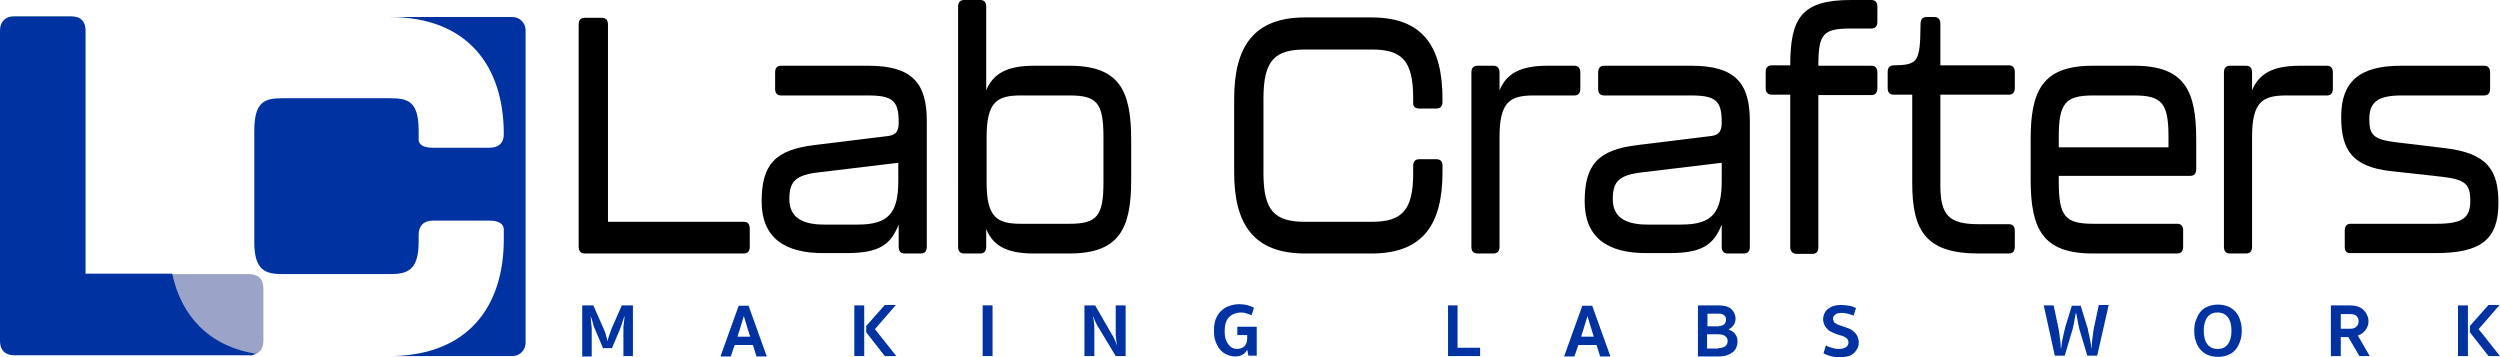
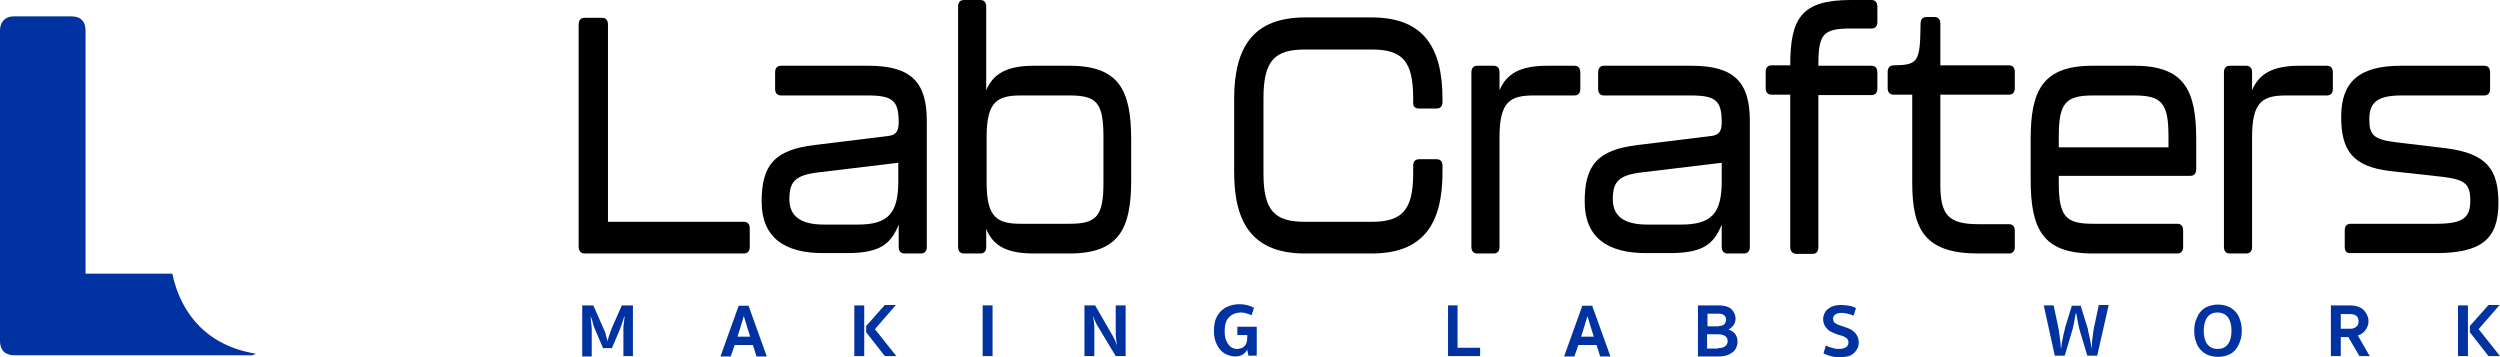
<svg xmlns="http://www.w3.org/2000/svg" version="1.1" id="Layer_1" x="0px" y="0px" viewBox="0 0 631.2 90.2" style="enable-background:new 0 0 631.2 90.2;" xml:space="preserve">
  <style type="text/css">
	.st0{fill:#194F90;}
	.st1{fill:#9BA3C8;}
	.st2{fill:#0033A1;}
</style>
  <g>
    <g>
      <path class="st0" d="M18,4.1H3.6c-0.5,0-1,0.1-1.4,0.2h17.1C18.9,4.2,18.5,4.1,18,4.1z" />
      <g>
-         <path class="st1" d="M64.6,89.4c0.4-0.2,0.8-0.5,1.1-0.8c0.5-0.6,0.8-1.4,0.8-2.5V72.8c0-2.3-1.3-3.6-3.6-3.6h-5.4h-14     C45.8,79.8,52.8,87.4,64.6,89.4z" />
        <path class="st0" d="M64.6,89.4c-0.5,0.2-1.1,0.4-1.8,0.4" />
        <path class="st2" d="M43.5,69.1h-4.6H21.6V7.7c0-1.8-0.8-3-2.2-3.4H2.2C0.8,4.8,0,6,0,7.7v78.4c0,2.3,1.3,3.6,3.6,3.6h59h0.2     c0.7,0,1.3-0.1,1.8-0.4C52.8,87.4,45.8,79.8,43.5,69.1z" />
      </g>
-       <path class="st2" d="M129.4,4.3H98.4c19.4,0,28.8,12.1,28.8,29.6c0,2.2-1.3,3.4-3.6,3.4h-14.3c-2.3,0-3.6-0.7-3.6-2.1v-2.1    c0-7.4-2.5-8.3-7.2-8.3H71.4c-4.6,0-7.2,0.8-7.2,8.3v28c0,7.3,2.9,8.1,7.2,8.1h27.1c4.2,0,7.2-0.8,7.2-8.1v-1.8    c0-2.3,1.3-3.6,3.6-3.6h14.3c2.3,0,3.6,0.8,3.6,2.3v2.4c0,17.1-9.1,29.1-28,29.5h30.2c1.8,0,3.3-1.5,3.3-3.3V7.6    C132.7,5.8,131.2,4.3,129.4,4.3z" />
    </g>
    <g>
      <path d="M146.1,62.3V6.2c0-1.1,0.5-1.7,1.5-1.7h4.4c1,0,1.5,0.6,1.5,1.7V56h34.3c1,0,1.5,0.6,1.5,1.7v4.6c0,1.1-0.5,1.7-1.5,1.7    h-40.2C146.7,64,146.1,63.4,146.1,62.3z" />
      <path d="M192.3,50.9c0-9.2,3.2-13.1,13.5-14.3l18.7-2.3c1.8-0.3,2.4-1.3,2.4-3.4c0-5.4-1.4-6.8-7.8-6.8h-21.9    c-1,0-1.5-0.6-1.5-1.7v-4.1c0-1.1,0.5-1.7,1.5-1.7h22.1c10.9,0,14.7,4.3,14.7,13.9v31.8c0,1.1-0.5,1.7-1.5,1.7h-4.1    c-1,0-1.5-0.6-1.5-1.7v-5.6c-2,5-4.8,7.2-13.1,7.2h-5.7C198,64,192.3,59.9,192.3,50.9z M216.6,56.7c7.8,0,10.2-3,10.2-11v-4.6    l-20,2.4c-6,0.7-7.5,2.3-7.5,6.8c0,4.1,2.6,6.4,8.7,6.4H216.6z" />
      <path d="M285.6,35.3v10.2c0,12.2-3,18.5-15.6,18.5h-9c-6.9,0-10.3-2-12-6.2v4.5c0,1.1-0.5,1.7-1.5,1.7h-4.1c-1,0-1.5-0.6-1.5-1.7    V1.7c0-1.1,0.5-1.7,1.5-1.7h4.1c1,0,1.5,0.6,1.5,1.7v21.1c1.7-4.1,5.1-6.2,12-6.2h9C282.6,16.6,285.6,22.8,285.6,35.3z     M278.6,34.6c0-8.7-1.7-10.5-8.6-10.5h-12.2c-6,0-8.7,1.5-8.7,10.5v11.5c0,8.9,2.7,10.4,8.7,10.4H270c6.9,0,8.6-1.9,8.6-10.4V34.6    z" />
      <path d="M311.6,43.5V25c0-13.2,4.9-20.6,17.9-20.6h16.8c13,0,17.9,7.4,17.9,20.6v0.7c0,1.1-0.5,1.7-1.5,1.7h-4.4    c-1,0-1.5-0.5-1.5-1.3v-1.3c0-9.6-2.9-12.3-10.5-12.3h-16.8c-7.6,0-10.5,2.7-10.5,12.3v19c0,9.5,2.9,12.2,10.5,12.2h16.8    c7.5,0,10.5-2.7,10.5-12.2v-1.9c0-1.1,0.5-1.7,1.5-1.7h4.4c1,0,1.5,0.6,1.5,1.6v1.7c0,13.1-4.9,20.5-17.9,20.5h-16.8    C316.5,64,311.6,56.6,311.6,43.5z" />
      <path d="M397.5,16.6c1,0,1.5,0.6,1.5,1.7v4.1c0,1.1-0.5,1.7-1.5,1.7h-10.2c-6,0-8.7,1.5-8.7,10.5v27.7c0,1.1-0.5,1.7-1.5,1.7H373    c-1,0-1.5-0.6-1.5-1.7v-44c0-1.1,0.5-1.7,1.5-1.7h4.1c1,0,1.5,0.6,1.5,1.7v4.5c1.7-4.1,5.1-6.2,12-6.2H397.5z" />
      <path d="M400.1,50.9c0-9.2,3.2-13.1,13.5-14.3l18.7-2.3c1.8-0.3,2.4-1.3,2.4-3.4c0-5.4-1.4-6.8-7.8-6.8H405c-1,0-1.5-0.6-1.5-1.7    v-4.1c0-1.1,0.5-1.7,1.5-1.7h22.1c10.9,0,14.7,4.3,14.7,13.9v31.8c0,1.1-0.5,1.7-1.5,1.7h-4.1c-1,0-1.5-0.6-1.5-1.7v-5.6    c-2,5-4.8,7.2-13.1,7.2h-5.7C405.8,64,400.1,59.9,400.1,50.9z M424.5,56.7c7.8,0,10.2-3,10.2-11v-4.6l-20,2.4    c-6,0.7-7.5,2.3-7.5,6.8c0,4.1,2.6,6.4,8.7,6.4H424.5z" />
      <path d="M452,62.3V23.9h-4.7c-1,0-1.5-0.6-1.5-1.7v-4c0-1.1,0.5-1.7,1.5-1.7h4.7C452,4.6,454.8,0,467.3,0h5.2c1,0,1.5,0.6,1.5,1.7    v3.8c0,1.1-0.5,1.7-1.5,1.7h-5.2c-7.1,0-8.2,1.4-8.2,9.4h13.4c1,0,1.5,0.6,1.5,1.7v4c0,1.1-0.5,1.7-1.5,1.7h-13.4v38.4    c0,1.1-0.5,1.7-1.5,1.7h-4.1C452.5,64,452,63.4,452,62.3z" />
      <path d="M482.8,46.1V23.9h-4.7c-1,0-1.5-0.6-1.5-1.7v-4c0-1.1,0.5-1.7,1.5-1.7c6.2-0.1,6.7-0.8,6.8-10.4c0-1.2,0.5-1.8,1.5-1.8h2    c1,0,1.5,0.6,1.5,1.7v10.5h17.3c1,0,1.5,0.6,1.5,1.7v4c0,1.1-0.5,1.7-1.5,1.7h-17.3v22.8c0,7.6,2.1,9.9,9.6,9.9h7.7    c1,0,1.5,0.6,1.5,1.7v4c0,1.1-0.5,1.7-1.5,1.7h-7.7C485.9,64,482.8,57.9,482.8,46.1z" />
      <path d="M512.7,45.3V35.1c0-12.2,3-18.5,15.6-18.5h10.6c12.6,0,15.6,6.2,15.6,18.5v7.6c0,1.1-0.5,1.7-1.5,1.7h-33.2v1.6    c0,8.7,1.7,10.5,8.7,10.5h21.2c1,0,1.5,0.6,1.5,1.7v4.1c0,1.1-0.5,1.7-1.5,1.7h-21.3C515.7,64,512.7,57.8,512.7,45.3z M547.5,37.2    v-2.7c0-8.5-1.7-10.4-8.7-10.4h-10.3c-7,0-8.7,1.9-8.7,10.4v2.7H547.5z" />
      <path d="M587.5,16.6c1,0,1.5,0.6,1.5,1.7v4.1c0,1.1-0.5,1.7-1.5,1.7h-10.2c-6,0-8.7,1.5-8.7,10.5v27.7c0,1.1-0.5,1.7-1.5,1.7H563    c-1,0-1.5-0.6-1.5-1.7v-44c0-1.1,0.5-1.7,1.5-1.7h4.1c1,0,1.5,0.6,1.5,1.7v4.5c1.7-4.1,5.1-6.2,12-6.2H587.5z" />
      <path d="M592,62.3v-4.1c0-1.1,0.5-1.7,1.5-1.7h21.6c6.7,0,8.6-1.5,8.6-5.8s-1.3-5.4-7.4-6.1l-12.7-1.4    c-9.6-1.1-12.5-5.2-12.5-13.7c0-8.9,4.6-12.9,15.1-12.9h21c1,0,1.5,0.6,1.5,1.7v4.1c0,1.1-0.5,1.7-1.5,1.7h-20.8    c-6.1,0-8.2,1.7-8.2,6c0,4,1.1,5.1,6.6,5.8l12.5,1.5c10.9,1.3,13.5,5.7,13.5,13.9c0,9.2-4.5,12.6-15.8,12.6h-21.5    C592.5,64,592,63.4,592,62.3z" />
    </g>
    <g>
      <path class="st2" d="M152.3,88l-2-4.7c-0.3-0.6-0.5-1.2-0.6-1.7s-0.3-1.1-0.5-1.6h-0.1c0.1,0.3,0.1,0.6,0.1,0.9    c0,0.3,0.1,0.7,0.1,1c0,0.3,0.1,0.6,0.1,1c0,0.3,0,0.6,0,0.8v6.3h-2.4V77.1h2.8l2.6,5.9c0.3,0.6,0.5,1.1,0.6,1.7    c0.2,0.5,0.3,1.1,0.4,1.5h0c0.1-0.5,0.2-1,0.4-1.5s0.4-1.1,0.6-1.7l2.6-5.9h2.8v12.8h-2.4v-6.3c0-0.2,0-0.5,0-0.8s0-0.6,0.1-1    c0-0.3,0.1-0.7,0.1-1c0-0.3,0.1-0.6,0.1-0.9h-0.1c-0.2,0.6-0.3,1.1-0.5,1.6s-0.4,1.1-0.6,1.7l-2,4.7H152.3z" />
      <path class="st2" d="M190.1,87.1h-4.6l-1,2.9h-2.6l4.6-12.8h2.5l4.6,12.8h-2.6L190.1,87.1z M186.2,85h3.2l-0.6-1.9l-1-3.3h0    l-1,3.3L186.2,85z" />
      <path class="st2" d="M218.2,89.9h-2.5V77.1h2.5V89.9z M220.9,83.1l5.4,6.8h-2.9l-4.7-6v-1.6l4.7-5.3h2.8L220.9,83.1z" />
      <path class="st2" d="M250.6,89.9h-2.5V77.1h2.5V89.9z" />
      <path class="st2" d="M281.7,77.1h2.5v12.8h-2.5l-4.4-7.3c-0.3-0.4-0.5-0.9-0.7-1.3c-0.2-0.4-0.4-0.9-0.5-1.3H276    c0.1,0.5,0.2,1,0.2,1.5c0.1,0.5,0.1,1,0.1,1.4v7h-2.5V77.1h2.7l4.2,7.3c0.3,0.4,0.5,0.9,0.7,1.3c0.2,0.4,0.4,0.9,0.5,1.3h0.1    c-0.1-0.5-0.2-1-0.2-1.5c-0.1-0.5-0.1-1-0.1-1.4V77.1z" />
      <path class="st2" d="M313.4,78.9c-1.3,0-2.3,0.4-3.1,1.2s-1.1,2-1.1,3.6c0,0.7,0.1,1.3,0.2,1.8c0.2,0.5,0.4,1,0.7,1.4    s0.6,0.7,1,0.9c0.4,0.2,0.8,0.3,1.3,0.3c0.3,0,0.7-0.1,1-0.2c0.3-0.1,0.6-0.3,0.8-0.5c0.2-0.2,0.4-0.5,0.5-0.8    c0.1-0.3,0.2-0.7,0.2-1.2v-0.8h-2.5v-2.1h4.9v7.3h-2.1l-0.3-1.5c-0.3,0.5-0.6,0.9-1.1,1.2s-1.1,0.5-1.9,0.5    c-0.8,0-1.5-0.2-2.2-0.5c-0.7-0.3-1.2-0.7-1.7-1.3c-0.5-0.6-0.8-1.2-1.1-2s-0.4-1.7-0.4-2.6c0-1.1,0.1-2,0.4-2.9    c0.3-0.8,0.7-1.5,1.3-2.1c0.6-0.6,1.2-1,2-1.3c0.8-0.3,1.7-0.5,2.7-0.5c1.4,0,2.6,0.3,3.7,0.9l-0.6,1.9c-0.4-0.2-0.9-0.4-1.4-0.5    C314.4,79,313.9,78.9,313.4,78.9z" />
      <path class="st2" d="M365.5,77.1l2.5,0v10.7h5.7v2.1h-8.1V77.1z" />
      <path class="st2" d="M403.1,87.1h-4.6l-1,2.9h-2.6l4.6-12.8h2.5l4.6,12.8h-2.6L403.1,87.1z M399.2,85h3.2l-0.6-1.9l-1-3.3h0    l-1,3.3L399.2,85z" />
      <path class="st2" d="M438.2,80.6c0,0.3-0.1,0.6-0.2,0.9s-0.2,0.5-0.4,0.7c-0.2,0.2-0.3,0.4-0.6,0.6c-0.2,0.2-0.4,0.3-0.6,0.4    c0.6,0.2,1.2,0.5,1.6,1s0.7,1.2,0.7,2c0,0.5-0.1,1-0.3,1.5c-0.2,0.5-0.5,0.9-0.9,1.2s-0.9,0.6-1.5,0.8c-0.6,0.2-1.3,0.3-2.2,0.3    h-5.1V77.1h5.2c1.4,0,2.5,0.3,3.2,0.9C437.8,78.7,438.2,79.5,438.2,80.6z M434,82.3c0.5,0,1-0.1,1.3-0.4c0.3-0.3,0.5-0.7,0.5-1.2    c0-0.5-0.2-0.9-0.5-1.1c-0.3-0.3-0.8-0.4-1.4-0.4h-2.8v3.2H434z M433.8,87.9c0.8,0,1.4-0.2,1.8-0.5c0.4-0.3,0.6-0.8,0.6-1.3    s-0.2-1-0.7-1.3c-0.4-0.3-1.1-0.4-1.8-0.4h-2.7v3.6H433.8z" />
      <path class="st2" d="M464.5,90.2c-0.8,0-1.6-0.1-2.3-0.3s-1.3-0.4-1.8-0.7l0.6-2c0.5,0.3,1,0.5,1.5,0.6c0.6,0.2,1.1,0.3,1.7,0.3    c0.7,0,1.3-0.1,1.8-0.4s0.7-0.7,0.7-1.3c0-0.3-0.1-0.5-0.2-0.7c-0.1-0.2-0.3-0.4-0.6-0.5c-0.2-0.2-0.5-0.3-0.8-0.4    c-0.3-0.1-0.6-0.2-1-0.3c-0.4-0.1-0.8-0.3-1.3-0.5c-0.4-0.2-0.9-0.4-1.2-0.7s-0.7-0.7-0.9-1.1c-0.2-0.4-0.4-1-0.4-1.6    c0-0.5,0.1-0.9,0.3-1.4c0.2-0.4,0.4-0.8,0.8-1.1c0.4-0.3,0.8-0.6,1.4-0.8c0.6-0.2,1.3-0.3,2.1-0.3c0.7,0,1.4,0.1,2,0.2    c0.6,0.1,1.2,0.3,1.7,0.6l-0.6,1.9c-0.5-0.2-1-0.4-1.5-0.5s-1-0.2-1.4-0.2c-0.8,0-1.3,0.1-1.7,0.4c-0.4,0.3-0.6,0.6-0.6,1    c0,0.3,0.1,0.5,0.2,0.8s0.3,0.4,0.6,0.5c0.2,0.2,0.5,0.3,0.8,0.4c0.3,0.1,0.6,0.2,0.9,0.3c0.5,0.2,0.9,0.3,1.4,0.5    c0.5,0.2,0.9,0.4,1.3,0.8c0.4,0.3,0.7,0.7,0.9,1.1c0.2,0.4,0.4,1,0.4,1.6c0,0.6-0.1,1.2-0.4,1.7s-0.6,0.9-1,1.2s-0.9,0.6-1.5,0.7    S465.2,90.2,464.5,90.2z" />
      <path class="st2" d="M525.3,77.1l1.7,5.5c0.1,0.2,0.2,0.5,0.2,0.9c0.1,0.4,0.2,0.8,0.3,1.3s0.2,1,0.3,1.5c0.1,0.5,0.2,1,0.2,1.5    h0.1c0-0.5,0.1-1.1,0.1-1.6c0.1-0.5,0.1-1.1,0.2-1.6s0.1-1,0.2-1.4c0.1-0.4,0.1-0.8,0.2-1l1.1-5.2h2.5l-2.9,12.8H527l-2-6.7    c-0.1-0.3-0.1-0.5-0.2-0.9c-0.1-0.3-0.1-0.7-0.2-1c-0.1-0.4-0.1-0.7-0.2-1.1c-0.1-0.4-0.1-0.7-0.2-1h-0.1c-0.1,0.3-0.1,0.6-0.2,1    c-0.1,0.4-0.1,0.7-0.2,1.1c-0.1,0.4-0.1,0.7-0.2,1c-0.1,0.3-0.1,0.6-0.2,0.9l-2,6.7h-2.5L516,77.1h2.5l1.1,5.2    c0.1,0.3,0.1,0.6,0.2,1c0.1,0.4,0.1,0.9,0.2,1.4s0.1,1,0.2,1.6c0.1,0.5,0.1,1.1,0.1,1.6h0.1c0.1-0.5,0.1-1,0.2-1.5    c0.1-0.5,0.2-1,0.3-1.5s0.2-0.9,0.3-1.3c0.1-0.4,0.2-0.7,0.2-0.9l1.7-5.5H525.3z" />
      <path class="st2" d="M554,83.5c0-0.9,0.1-1.8,0.4-2.6c0.3-0.8,0.6-1.5,1.1-2.1c0.5-0.6,1.1-1.1,1.9-1.4c0.7-0.3,1.6-0.5,2.6-0.5    c1,0,1.9,0.2,2.6,0.5c0.7,0.3,1.4,0.8,1.9,1.4s0.9,1.3,1.1,2.1c0.3,0.8,0.4,1.7,0.4,2.6s-0.1,1.8-0.4,2.6    c-0.3,0.8-0.6,1.5-1.1,2.1s-1.1,1.1-1.9,1.4c-0.7,0.3-1.6,0.5-2.6,0.5c-1,0-1.9-0.2-2.6-0.5c-0.7-0.3-1.4-0.8-1.9-1.4    c-0.5-0.6-0.9-1.3-1.1-2.1C554.1,85.4,554,84.5,554,83.5z M556.4,83.5c0,1.5,0.3,2.6,0.9,3.4c0.6,0.8,1.5,1.2,2.6,1.2    c1.2,0,2-0.4,2.6-1.2c0.6-0.8,0.9-1.9,0.9-3.4s-0.3-2.6-0.9-3.4c-0.6-0.8-1.5-1.2-2.6-1.2c-1.2,0-2,0.4-2.6,1.2    C556.7,80.9,556.4,82.1,556.4,83.5z" />
      <path class="st2" d="M598,81.1c0,0.9-0.3,1.6-0.8,2.3c-0.5,0.6-1.1,1.1-1.9,1.3l3,5.2h-2.6l-2.8-4.8H591v4.8h-2.5V77.1h4.8    c0.7,0,1.4,0.1,2,0.3s1.1,0.5,1.4,0.8c0.4,0.4,0.7,0.8,0.9,1.3C597.9,80,598,80.6,598,81.1z M595.5,81.1c0-0.6-0.2-1-0.5-1.3    c-0.3-0.3-0.9-0.5-1.6-0.5H591V83h2.4c0.7,0,1.2-0.2,1.5-0.5C595.3,82.2,595.5,81.7,595.5,81.1z" />
      <path class="st2" d="M623.1,89.9h-2.5V77.1h2.5V89.9z M625.8,83.1l5.4,6.8h-2.9l-4.7-6v-1.6l4.7-5.3h2.8L625.8,83.1z" />
    </g>
  </g>
</svg>